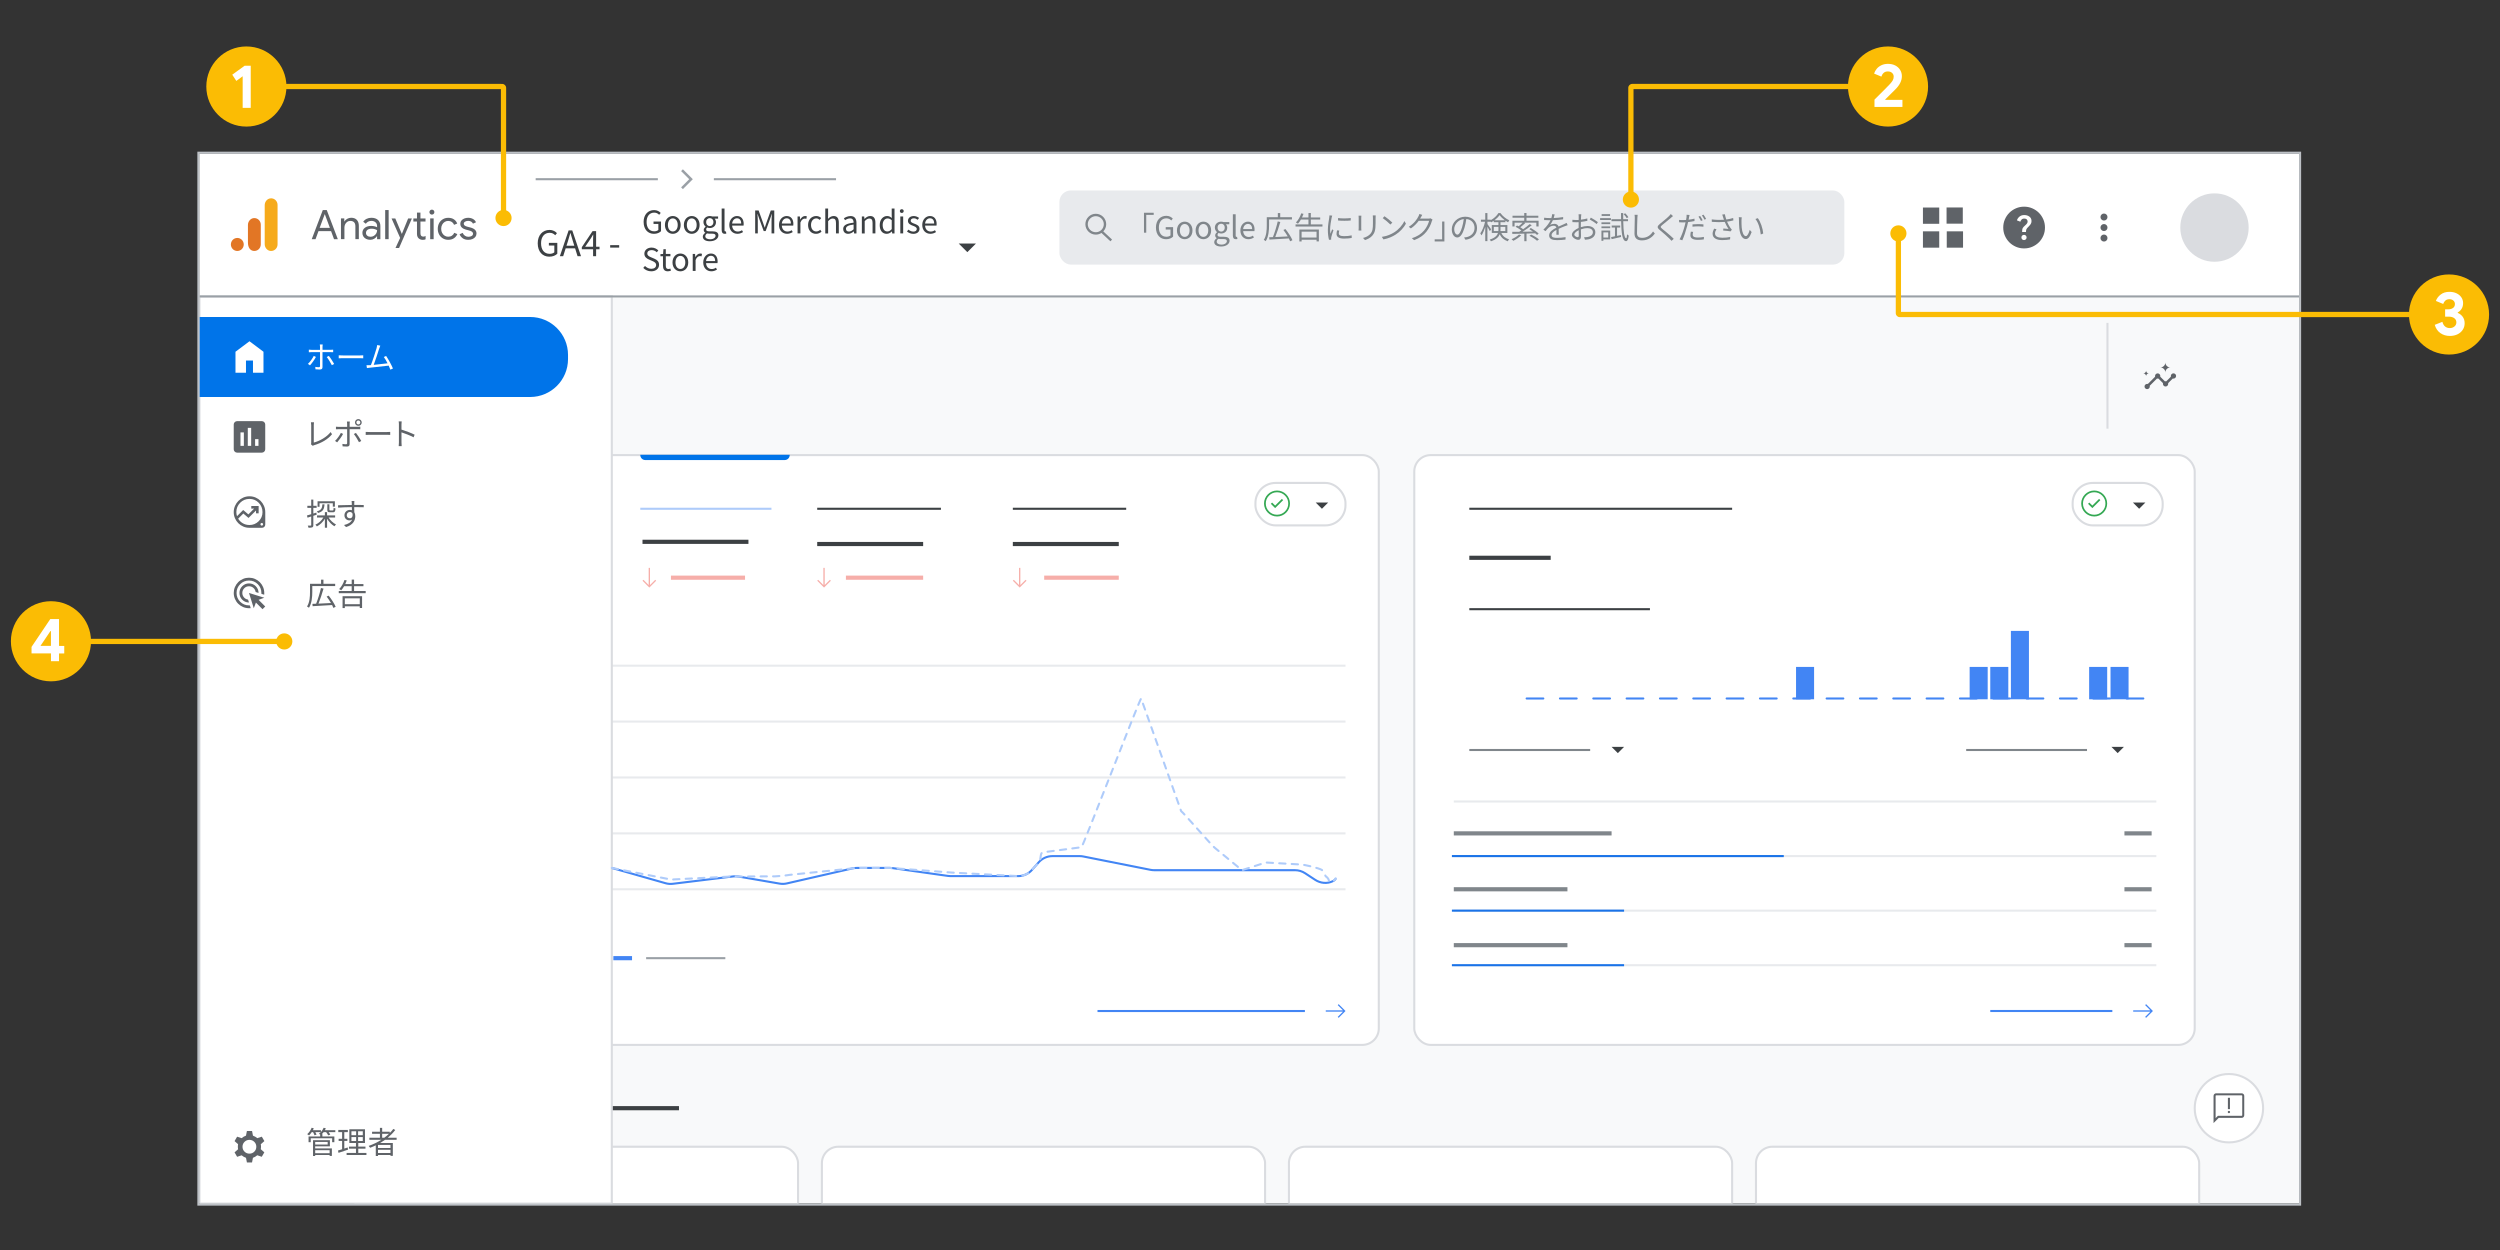
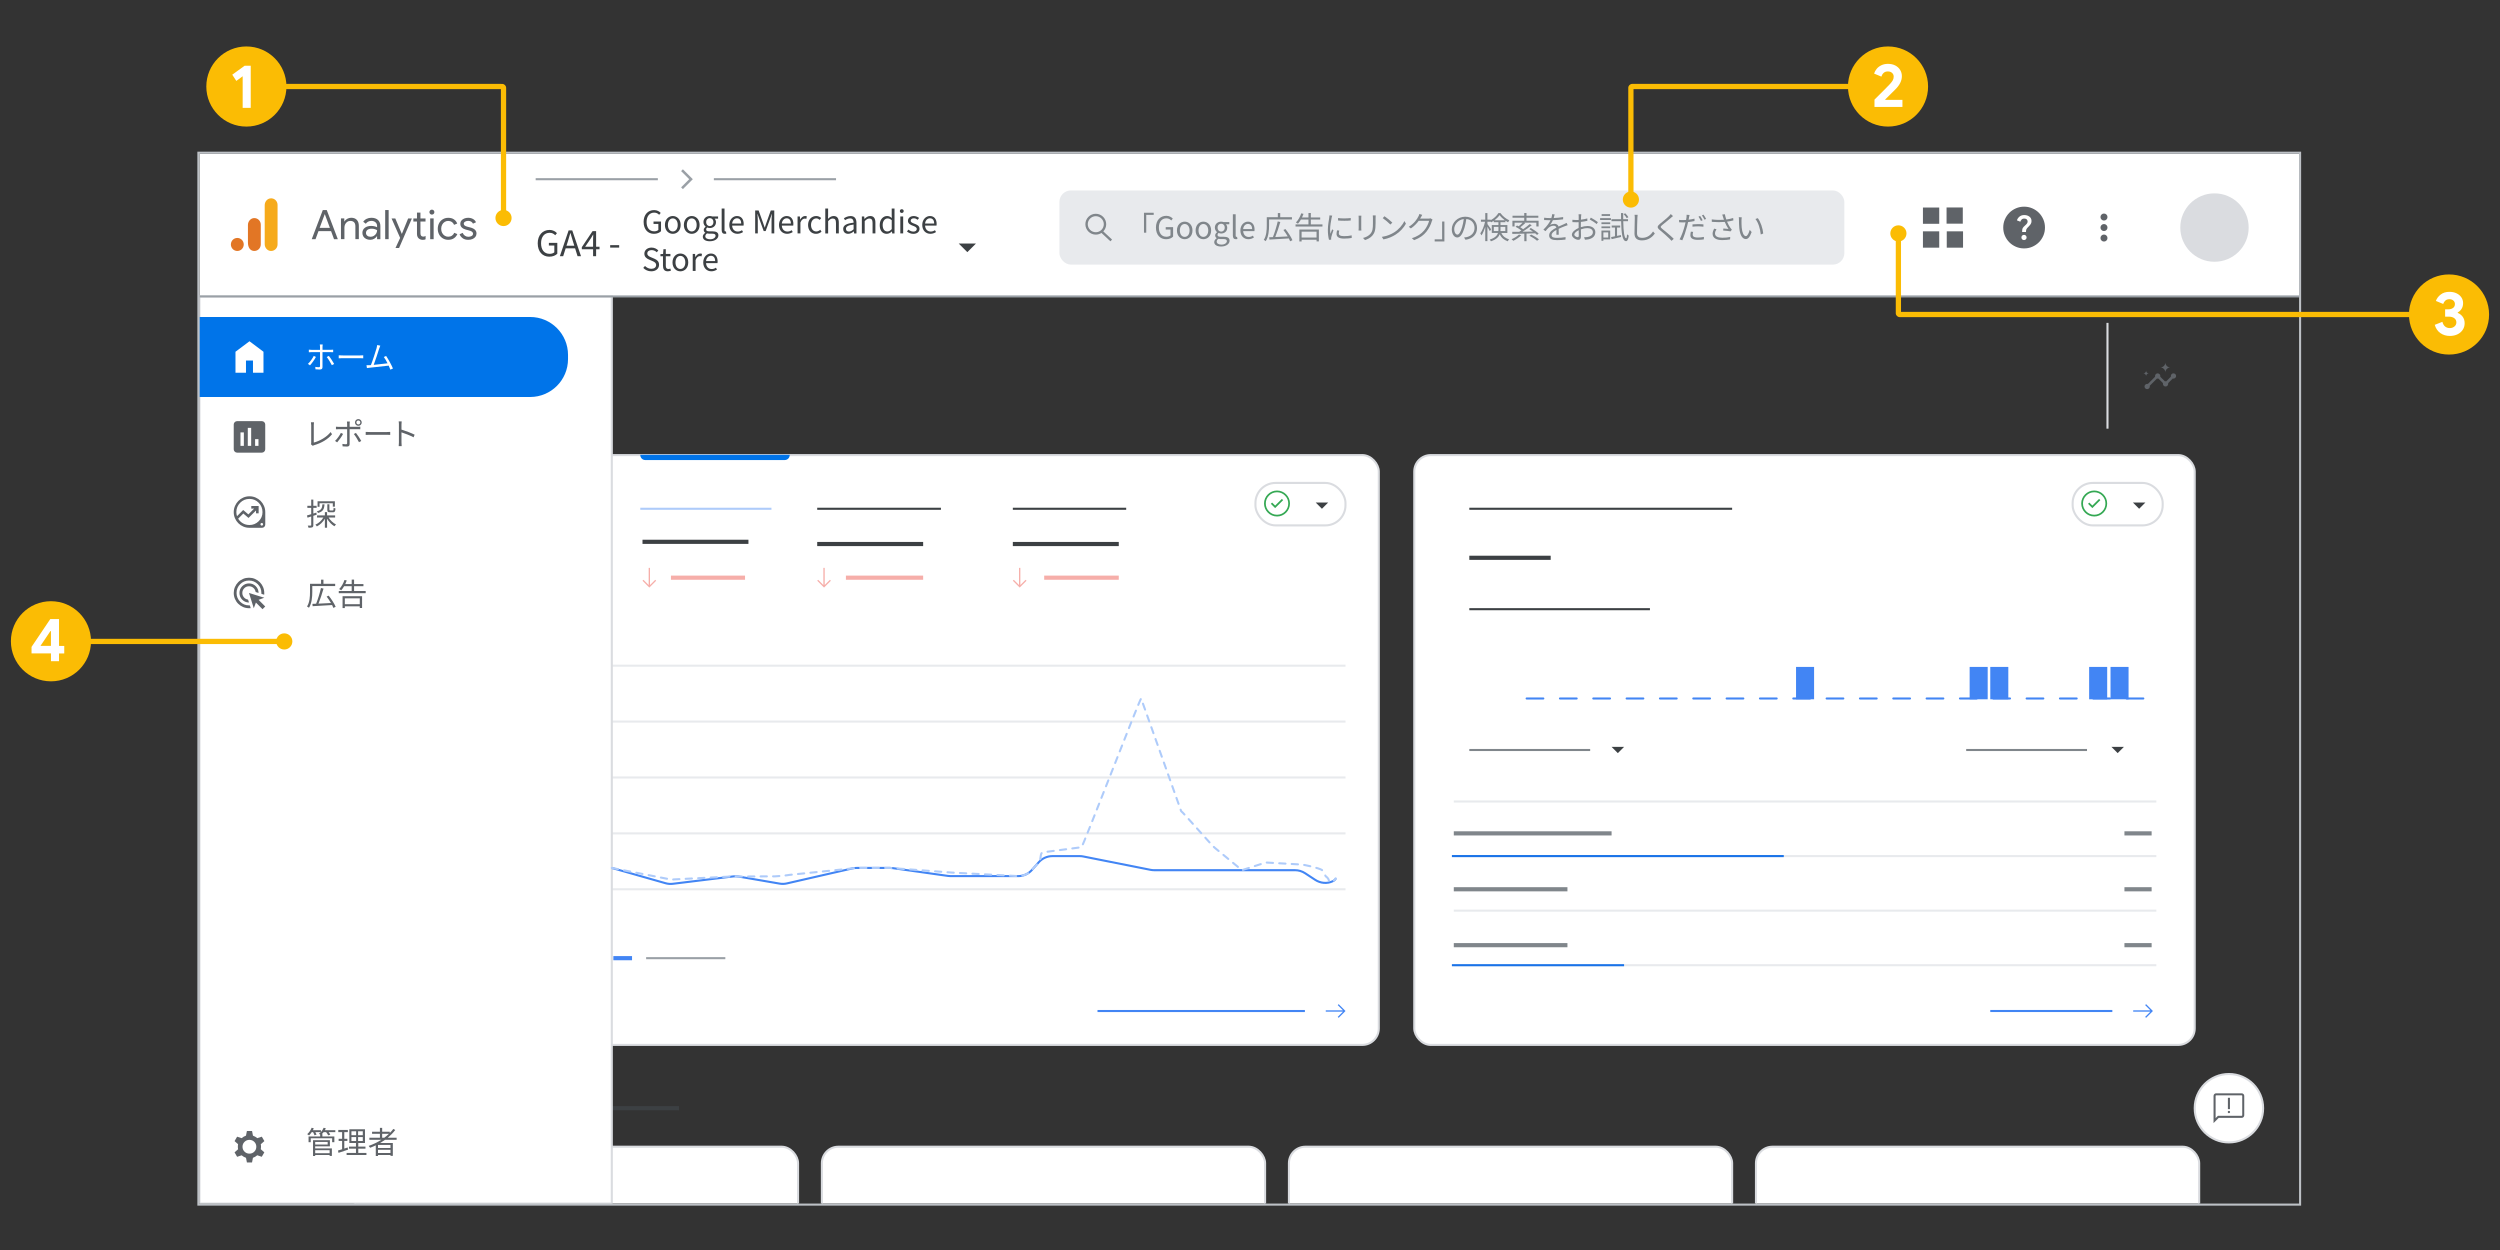
<svg xmlns="http://www.w3.org/2000/svg" viewBox="0 0 1200 600">
  <rect x="0" y="0" width="1200" height="600" fill="#333333" stroke="none" />
  <defs>
    <style>
      .cls-1, .cls-2, .cls-3, .cls-4, .cls-5, .cls-6, .cls-7, .cls-8, .cls-9, .cls-10, .cls-11, .cls-12, .cls-13, .cls-14, .cls-15 {
        fill: none;
      }

      .cls-16 {
        fill: #f6aa1b;
      }

      .cls-17 {
        fill: #e27625;
      }

      .cls-2 {
        stroke: #e8eaed;
      }

      .cls-2, .cls-3, .cls-4, .cls-5, .cls-6, .cls-8, .cls-9, .cls-18, .cls-11, .cls-12, .cls-13, .cls-14, .cls-15 {
        stroke-miterlimit: 10;
      }

      .cls-19 {
        fill: #9aa0a6;
      }

      .cls-20 {
        fill: #f6aea9;
      }

      .cls-3, .cls-9, .cls-13, .cls-15 {
        stroke-width: 2px;
      }

      .cls-3, .cls-14 {
        stroke: #80868b;
      }

      .cls-21 {
        fill: #4285f4;
      }

      .cls-4, .cls-18 {
        stroke: #dadce0;
      }

      .cls-22 {
        fill: #80868b;
      }

      .cls-5, .cls-10 {
        stroke: #aecbfa;
      }

      .cls-23 {
        fill: #34a853;
      }

      .cls-6, .cls-9 {
        stroke: #3c4043;
      }

      .cls-24, .cls-18 {
        fill: #fff;
      }

      .cls-7 {
        stroke-dasharray: 8;
      }

      .cls-7, .cls-10 {
        stroke-linecap: round;
        stroke-linejoin: round;
      }

      .cls-7, .cls-11, .cls-15 {
        stroke: #4285f4;
      }

      .cls-25 {
        fill: #fbbc04;
      }

      .cls-8 {
        stroke: #9aa0a6;
      }

      .cls-26 {
        fill: #5f6368;
      }

      .cls-27 {
        fill: #0074e9;
      }

      .cls-28 {
        fill: #f8f9fa;
      }

      .cls-10 {
        stroke-dasharray: 3;
      }

      .cls-12 {
        stroke: #1a73e8;
      }

      .cls-13 {
        stroke: #f6aea9;
      }

      .cls-29 {
        fill: #bdc1c6;
      }

      .cls-30 {
        fill: #3c4043;
      }

      .cls-31 {
        fill: #dadce0;
      }

      .cls-32 {
        clip-path: url(#clippath);
      }

      .cls-33 {
        fill: #e8eaed;
      }
    </style>
    <clipPath id="clippath">
      <rect class="cls-1" x="95.73" y="73.8" width="1007.81" height="503.91" />
    </clipPath>
  </defs>
  <g id="Vector">
    <g class="cls-32">
-       <rect class="cls-28" x="95.73" y="73.8" width="1007.81" height="503.91" />
      <rect class="cls-24" x="95.73" y="73.8" width="1007.81" height="68.5" />
      <rect class="cls-18" x="263.71" y="218.45" width="398.11" height="283.1" rx="7.89" ry="7.89" />
      <line class="cls-2" x1="645.84" y1="319.53" x2="284.6" y2="319.53" />
      <line class="cls-2" x1="645.84" y1="346.36" x2="284.6" y2="346.36" />
      <line class="cls-2" x1="645.84" y1="373.19" x2="284.6" y2="373.19" />
      <line class="cls-2" x1="645.84" y1="400.02" x2="284.6" y2="400.02" />
      <line class="cls-2" x1="645.84" y1="426.85" x2="284.6" y2="426.85" />
      <line class="cls-9" x1="325.91" y1="531.93" x2="275.06" y2="531.93" />
      <rect class="cls-18" x="170.33" y="550.43" width="212.73" height="101.07" rx="7.89" ry="7.89" />
      <rect class="cls-18" x="394.51" y="550.43" width="212.73" height="101.07" rx="7.89" ry="7.89" />
      <rect class="cls-18" x="618.69" y="550.43" width="212.73" height="101.07" rx="7.89" ry="7.89" />
      <rect class="cls-18" x="842.87" y="550.43" width="212.73" height="101.07" rx="7.89" ry="7.89" />
      <rect class="cls-18" x="678.85" y="218.45" width="374.61" height="283.1" rx="7.89" ry="7.89" />
      <rect class="cls-18" x="95.73" y="142.29" width="197.94" height="435.41" />
      <rect class="cls-33" x="508.52" y="91.41" width="376.77" height="35.61" rx="5.53" ry="5.53" />
      <path class="cls-22" d="M533.78,114.99l-4.19-3.92c.86-.9,1.39-2.11,1.39-3.45,0-2.76-2.25-5.01-5-5.01s-5,2.25-5,5.01,2.25,5,5,5c1,0,1.93-.3,2.72-.81l4.3,4.02.79-.84ZM522.13,107.62c0-2.12,1.73-3.85,3.85-3.85s3.85,1.73,3.85,3.85-1.73,3.85-3.85,3.85-3.85-1.73-3.85-3.85Z" />
      <line class="cls-8" x1="315.77" y1="86.02" x2="257.12" y2="86.02" />
      <line class="cls-8" x1="401.3" y1="86.02" x2="342.65" y2="86.02" />
      <line class="cls-8" x1="1103.55" y1="142.29" x2="95.73" y2="142.29" />
      <rect class="cls-1" x="111.36" y="98.9" width="25.34" height="25.34" />
      <g>
        <g>
          <path class="cls-16" d="M133.23,117.31c0,1.87-1.59,3.36-3.46,3.14-1.58-.19-2.71-1.64-2.71-3.27v-18.69c0-1.62,1.14-3.08,2.71-3.27,1.87-.23,3.46,1.27,3.46,3.14v18.95Z" />
          <ellipse class="cls-17" cx="113.91" cy="117.34" rx="3.09" ry="3.13" />
          <path class="cls-17" d="M122.02,104.67c-1.7.04-3.01,1.57-3.01,3.3v8.45c0,2.29.99,3.68,2.44,3.98,1.99.41,3.73-1.13,3.73-3.09v-9.47c0-1.77-1.42-3.2-3.17-3.16Z" />
        </g>
        <g>
          <path class="cls-26" d="M154.96,100.82h1.88l5.31,13.98h-1.82l-1.41-3.85h-6.05l-1.41,3.85h-1.82l5.31-13.98ZM158.35,109.39l-1.87-5.04-.55-1.5h-.08l-.55,1.5-1.87,5.04h4.92Z" />
          <path class="cls-26" d="M163.67,104.84h1.58v1.46h.08c.27-.49.71-.91,1.31-1.26.6-.34,1.24-.52,1.91-.52,1.2,0,2.11.35,2.74,1.04.63.7.95,1.64.95,2.84v6.39h-1.66v-6.13c0-.92-.22-1.59-.66-2.01-.44-.42-1.05-.62-1.82-.62-.53,0-1.01.15-1.44.45-.42.3-.75.69-.99,1.18-.23.49-.35,1-.35,1.53v5.6h-1.66v-9.96Z" />
          <path class="cls-26" d="M175.75,114.69c-.57-.29-1.02-.68-1.33-1.18s-.47-1.07-.47-1.71c0-1.05.4-1.88,1.19-2.47.79-.59,1.8-.89,3.01-.89.6,0,1.16.07,1.67.2s.91.28,1.18.45v-.61c0-.74-.26-1.34-.78-1.79-.52-.45-1.18-.67-1.97-.67-.55,0-1.06.12-1.53.36-.48.24-.85.58-1.12,1.01l-1.25-.94c.39-.6.93-1.07,1.62-1.41.69-.34,1.45-.51,2.28-.51,1.35,0,2.41.35,3.18,1.06.77.71,1.15,1.68,1.15,2.9v6.31h-1.58v-1.43h-.08c-.29.48-.72.89-1.29,1.23s-1.22.51-1.93.51-1.38-.14-1.95-.43ZM179.43,113.22c.48-.29.87-.67,1.15-1.15.29-.48.43-1.01.43-1.58-.31-.21-.7-.38-1.15-.51-.46-.13-.94-.2-1.44-.2-.91,0-1.6.19-2.06.57-.46.38-.69.87-.69,1.46,0,.55.21.99.62,1.33.42.34.94.51,1.58.51.56,0,1.08-.14,1.56-.43Z" />
          <path class="cls-26" d="M184.89,100.82h1.66v13.98h-1.66v-13.98Z" />
          <path class="cls-26" d="M192.06,114.18l-4.12-9.33h1.8l3.12,7.4h.04l3.01-7.4h1.8l-6.15,14.18h-1.72l2.23-4.84Z" />
          <path class="cls-26" d="M201.8,114.92c-.34-.13-.63-.31-.87-.54-.52-.5-.78-1.2-.78-2.09v-5.94h-1.74v-1.5h1.74v-2.81h1.66v2.81h2.44v1.5h-2.44v5.55c0,.56.1.97.31,1.24.25.29.61.44,1.07.44.4,0,.77-.11,1.09-.33v1.62c-.2.09-.39.16-.6.2-.2.04-.46.06-.77.06-.4,0-.78-.07-1.12-.2Z" />
          <path class="cls-26" d="M206.47,102.66c-.23-.23-.35-.51-.35-.84s.12-.62.35-.85.51-.34.84-.34.62.11.85.34c.23.23.34.51.34.85s-.11.61-.34.84c-.23.23-.51.35-.85.35s-.61-.12-.84-.35ZM206.49,104.84h1.66v9.96h-1.66v-9.96Z" />
          <path class="cls-26" d="M212.57,114.42c-.77-.46-1.37-1.09-1.8-1.89-.43-.8-.64-1.7-.64-2.7s.21-1.91.64-2.71c.43-.81,1.03-1.44,1.8-1.89.77-.46,1.63-.68,2.6-.68,1.08,0,1.99.25,2.72.75.74.5,1.26,1.17,1.57,2l-1.5.62c-.25-.61-.62-1.08-1.1-1.4-.49-.32-1.08-.48-1.77-.48-.59,0-1.13.16-1.64.48s-.91.76-1.22,1.34c-.31.57-.46,1.23-.46,1.97s.15,1.4.46,1.97c.31.57.71,1.02,1.22,1.34.51.32,1.05.48,1.64.48.7,0,1.31-.16,1.82-.49.51-.33.89-.79,1.13-1.39l1.48.62c-.34.82-.88,1.48-1.63,1.99-.75.51-1.66.76-2.72.76-.96,0-1.83-.23-2.6-.69Z" />
          <path class="cls-26" d="M222.12,114.36c-.72-.5-1.22-1.14-1.52-1.92l1.48-.66c.25.6.62,1.06,1.1,1.39.49.33,1.03.49,1.61.49.62,0,1.16-.13,1.6-.38.44-.25.66-.62.66-1.08,0-.42-.18-.75-.53-1.01-.35-.25-.9-.47-1.66-.65l-1.21-.31c-.79-.2-1.44-.53-1.95-1-.51-.47-.76-1.07-.76-1.82,0-.57.17-1.08.52-1.51.34-.44.8-.77,1.38-1.01.57-.23,1.19-.35,1.86-.35.87,0,1.65.19,2.33.57.68.38,1.17.91,1.45,1.58l-1.45.66c-.44-.89-1.23-1.33-2.36-1.33-.55,0-1.03.13-1.44.38-.41.25-.62.58-.62.97,0,.36.14.66.43.89.29.23.72.41,1.29.56l1.44.37c.98.25,1.71.62,2.21,1.1s.74,1.08.74,1.79c0,.61-.18,1.15-.53,1.61-.35.46-.83.82-1.43,1.06-.6.25-1.26.37-1.99.37-1.07,0-1.96-.25-2.68-.75Z" />
        </g>
      </g>
      <path class="cls-26" d="M942.14,107.36h-7.79s0-7.79,0-7.79h7.79s0,7.79,0,7.79ZM923.01,107.44v-7.82h7.82v7.82h-7.82ZM934.44,118.87v-7.82h7.82v7.82h-7.82ZM923.01,118.87v-7.82h7.82v7.82h-7.82Z" />
      <path class="cls-26" d="M971.52,115.23c.35,0,.65-.12.89-.36.24-.24.36-.54.36-.89s-.12-.65-.36-.89c-.24-.24-.54-.36-.89-.36s-.65.12-.89.36-.36.54-.36.89.12.65.36.89c.24.24.54.36.89.36ZM970.62,111.37h1.85c0-.55.06-.98.19-1.3s.48-.75,1.06-1.3c.43-.43.78-.85,1.03-1.24s.38-.86.38-1.41c0-.93-.34-1.65-1.03-2.15s-1.49-.75-2.43-.75-1.72.25-2.32.75-1.01,1.1-1.24,1.8l1.65.65c.08-.3.27-.63.56-.98s.74-.53,1.34-.53c.53,0,.93.15,1.2.44s.4.61.4.96-.1.65-.3.94-.45.56-.75.81c-.73.65-1.19,1.14-1.35,1.48s-.25.94-.25,1.83ZM971.57,119.24c-1.39,0-2.69-.26-3.91-.79s-2.28-1.24-3.18-2.14-1.61-1.96-2.14-3.18-.79-2.52-.79-3.91.26-2.69.79-3.91,1.24-2.28,2.14-3.18,1.96-1.61,3.18-2.14,2.52-.79,3.91-.79,2.69.26,3.91.79,2.28,1.24,3.18,2.14,1.61,1.96,2.14,3.18.79,2.52.79,3.91-.26,2.69-.79,3.91-1.24,2.28-2.14,3.18-1.96,1.61-3.18,2.14-2.52.79-3.91.79Z" />
      <path class="cls-26" d="M1009.91,115.94c-.46,0-.86-.16-1.19-.49s-.49-.72-.49-1.19.16-.86.49-1.19.72-.49,1.19-.49.86.16,1.19.49.49.72.49,1.19-.16.86-.49,1.19-.72.49-1.19.49ZM1009.91,110.9c-.46,0-.86-.16-1.19-.49s-.49-.72-.49-1.19.16-.86.49-1.19.72-.49,1.19-.49.86.16,1.19.49.49.72.49,1.19-.16.86-.49,1.19-.72.49-1.19.49ZM1009.91,105.86c-.46,0-.86-.16-1.19-.49s-.49-.72-.49-1.19.16-.86.49-1.19.72-.49,1.19-.49.86.16,1.19.49.49.72.49,1.19-.16.86-.49,1.19-.72.49-1.19.49Z" />
      <path class="cls-31" d="M1062.95,125.64c-2.27,0-4.41-.43-6.4-1.29s-3.73-2.03-5.21-3.51-2.65-3.22-3.51-5.21c-.86-2-1.29-4.13-1.29-6.4s.43-4.41,1.29-6.4c.86-2,2.03-3.73,3.51-5.21s3.22-2.65,5.21-3.51c2-.86,4.13-1.29,6.4-1.29s4.41.43,6.4,1.29c2,.86,3.73,2.03,5.21,3.51s2.65,3.22,3.51,5.21c.86,2,1.29,4.13,1.29,6.4s-.43,4.41-1.29,6.4c-.86,2-2.03,3.73-3.51,5.21s-3.22,2.65-5.21,3.51-4.13,1.29-6.4,1.29Z" />
      <path class="cls-18" d="M1069.88,548.35c-2.27,0-4.41-.43-6.4-1.29-2-.86-3.73-2.03-5.21-3.51s-2.65-3.22-3.51-5.21c-.86-2-1.29-4.13-1.29-6.4s.43-4.41,1.29-6.4c.86-2,2.03-3.73,3.51-5.21s3.22-2.65,5.21-3.51c2-.86,4.13-1.29,6.4-1.29s4.41.43,6.4,1.29,3.73,2.03,5.21,3.51,2.65,3.22,3.51,5.21c.86,2,1.29,4.13,1.29,6.4s-.43,4.41-1.29,6.4c-.86,2-2.03,3.73-3.51,5.21s-3.22,2.65-5.21,3.51-4.13,1.29-6.4,1.29Z" />
      <polygon class="cls-19" points="326.93 82.13 327.79 81.26 332.55 86.02 327.79 90.78 326.93 89.91 330.82 86.02 326.93 82.13" />
      <path class="cls-30" d="M460.17,116.88l4.15,4.15,4.15-4.15h-8.3Z" />
      <path class="cls-27" d="M95.73,152.15h158.73c10.04,0,18.19,8.15,18.19,18.19v2.03c0,10.04-8.15,18.19-18.19,18.19H95.73v-38.42h0Z" />
      <path class="cls-27" d="M307.34,218.29h71.72v.13c0,1.33-1.08,2.41-2.41,2.41h-66.9c-1.33,0-2.41-1.08-2.41-2.41v-.13h0Z" />
      <path class="cls-26" d="M119.7,253.34c-1.04,0-2.01-.2-2.92-.59-.91-.39-1.71-.93-2.39-1.61-.68-.68-1.22-1.48-1.61-2.39-.39-.91-.59-1.89-.59-2.92s.2-2.03.6-2.96c.4-.92.94-1.73,1.62-2.42.68-.69,1.48-1.23,2.4-1.63.92-.4,1.9-.6,2.95-.6s2.03.2,2.95.6c.92.4,1.72.95,2.4,1.63.68.69,1.22,1.49,1.62,2.42.4.92.6,1.91.6,2.96v5.97c0,.42-.15.78-.45,1.09-.3.3-.66.45-1.09.45h-6.07ZM119.7,252.01c1.74,0,3.22-.6,4.45-1.8,1.23-1.2,1.85-2.66,1.85-4.39s-.61-3.26-1.82-4.5c-1.21-1.23-2.69-1.85-4.43-1.85s-3.25.62-4.47,1.85c-1.22,1.23-1.83,2.73-1.83,4.5,0,.34.03.68.08,1s.13.64.23.95l2.97-2.97,2.49,2.11,2.77-2.78h-1.37v-1.26h3.53v3.53h-1.26v-1.37l-3.6,3.58-2.49-2.12-2.48,2.48c.55.91,1.29,1.64,2.23,2.2.94.55,1.99.83,3.14.83ZM125.66,252.29c.18,0,.32-.06.44-.19.12-.12.18-.27.18-.45,0-.18-.06-.32-.19-.44s-.27-.18-.44-.18-.32.06-.44.18c-.12.12-.19.27-.19.45s.06.32.19.44c.12.12.27.19.45.19Z" />
      <path class="cls-24" d="M113.03,178.92v-10.08l6.72-5.04,6.72,5.04v10.08h-5.04v-5.88h-3.36v5.88h-5.04Z" />
      <path class="cls-26" d="M115.43,214.03h1.62v-6.48h-1.62v6.48ZM122.45,214.03h1.62v-3.24h-1.62v3.24ZM118.94,214.03h1.62v-8.64h-1.62v8.64ZM113.81,217.27c-.45,0-.83-.16-1.14-.48-.32-.32-.48-.7-.48-1.14v-11.88c0-.45.16-.83.48-1.14.32-.32.7-.48,1.14-.48h11.88c.45,0,.83.16,1.14.48.32.32.48.7.48,1.14v11.88c0,.45-.16.83-.48,1.14-.32.32-.7.48-1.14.48h-11.88Z" />
      <path class="cls-26" d="M119.52,289.2c-1.27,0-2.35-.45-3.24-1.34s-1.34-1.97-1.34-3.24.45-2.35,1.34-3.24,1.97-1.34,3.24-1.34,2.35.45,3.24,1.34,1.34,1.97,1.34,3.24l-1.39-.46c-.11-.79-.47-1.44-1.08-1.97s-1.31-.78-2.11-.78c-.89,0-1.65.31-2.27.94s-.94,1.38-.94,2.27c0,.8.26,1.5.78,2.11s1.18.96,1.97,1.08l.46,1.39ZM120.36,291.89c-.14.03-.28.04-.42.05s-.28,0-.42,0c-1.01,0-1.95-.19-2.84-.57s-1.67-.91-2.34-1.57-1.19-1.45-1.57-2.34-.57-1.84-.57-2.84.19-1.97.57-2.85.91-1.66,1.57-2.33,1.45-1.19,2.34-1.57,1.84-.57,2.84-.57,1.97.19,2.85.57,1.66.91,2.33,1.57,1.19,1.44,1.57,2.33.57,1.84.57,2.85c0,.14,0,.28,0,.42s-.02.28-.03.42l-1.34-.42v-.42c0-1.65-.58-3.06-1.74-4.22s-2.56-1.74-4.22-1.74-3.06.58-4.22,1.74c-1.16,1.16-1.74,2.56-1.74,4.22s.58,3.06,1.74,4.22c1.16,1.16,2.56,1.74,4.22,1.74.06,0,.13,0,.21,0s.15,0,.21,0l.42,1.34ZM126.01,292.41l-3.17-3.19-1.03,2.73-2.29-7.33,7.33,2.29-2.73,1.01,3.19,3.19-1.3,1.3Z" />
      <line class="cls-4" x1="1011.59" y1="205.76" x2="1011.59" y2="154.98" />
      <path class="cls-26" d="M1039.37,178.81c0-.68-.24-1.25-.71-1.72-.47-.47-1.05-.71-1.72-.71.68,0,1.25-.24,1.72-.71.47-.47.71-1.05.71-1.72,0,.68.24,1.25.71,1.72.47.47,1.05.71,1.72.71-.68,0-1.25.24-1.72.71-.47.47-.71,1.05-.71,1.72ZM1030.12,180.56c0-.37-.13-.68-.39-.94-.26-.26-.57-.39-.94-.39.37,0,.68-.13.94-.39.26-.26.39-.57.39-.94,0,.37.13.68.39.94.26.26.57.39.94.39-.37,0-.68.13-.94.39-.26.26-.39.57-.39.94ZM1030.63,186.79c-.35,0-.64-.12-.89-.37-.24-.25-.37-.54-.37-.89s.12-.64.37-.89c.25-.24.54-.37.89-.37.06,0,.12,0,.17,0s.11.01.17.03l3.48-3.48c-.01-.06-.02-.11-.03-.17s0-.11,0-.17c0-.34.12-.64.37-.89.25-.25.54-.37.89-.37s.64.12.89.37.37.54.37.89c0,.06-.01.17-.03.33l2.22,2.22c.06-.01.11-.02.17-.03s.11,0,.17,0,.11,0,.17,0,.11.01.17.03l2.22-2.22c-.01-.06-.02-.11-.03-.17s0-.11,0-.17c0-.34.12-.64.37-.89.25-.25.54-.37.89-.37s.64.12.89.37.37.54.37.89-.12.64-.37.89c-.25.24-.54.37-.89.37-.06,0-.12,0-.17,0s-.11-.01-.17-.03l-2.22,2.22c.01.06.02.11.03.17s0,.11,0,.17c0,.34-.12.64-.37.89s-.54.37-.89.37-.64-.12-.89-.37c-.24-.25-.37-.54-.37-.89,0-.06,0-.12,0-.17s.01-.11.03-.17l-2.22-2.22c-.06.01-.11.02-.17.03s-.11,0-.17,0-.17-.01-.33-.03l-3.48,3.48c.01.06.02.11.03.17s0,.11,0,.17c0,.34-.12.64-.37.89-.25.25-.54.37-.89.37Z" />
      <rect class="cls-18" x="602.61" y="231.81" width="43.22" height="20.38" rx="9.65" ry="9.65" />
      <path class="cls-23" d="M612.07,243.89l3.84-3.82-.61-.61-3.23,3.21-1.46-1.44-.61.61,2.07,2.05ZM612.97,247.91c-.85,0-1.66-.16-2.42-.49-.76-.32-1.42-.77-1.99-1.34-.57-.57-1.01-1.23-1.34-1.99-.32-.76-.49-1.56-.49-2.41s.16-1.67.49-2.42c.32-.75.77-1.41,1.34-1.98.57-.57,1.23-1.01,1.99-1.34.76-.32,1.56-.49,2.41-.49.86,0,1.67.16,2.42.49.75.32,1.41.77,1.98,1.34.57.57,1.01,1.23,1.34,1.98.32.75.49,1.56.49,2.42,0,.85-.16,1.66-.49,2.42-.32.76-.77,1.42-1.34,1.99-.57.57-1.23,1.01-1.98,1.34-.75.32-1.56.49-2.42.49ZM612.97,247.07c1.49,0,2.76-.53,3.81-1.58,1.05-1.05,1.58-2.32,1.58-3.81s-.53-2.76-1.58-3.81c-1.05-1.05-2.32-1.58-3.81-1.58s-2.76.53-3.81,1.58c-1.05,1.05-1.58,2.32-1.58,3.81,0,1.49.53,2.76,1.58,3.81,1.05,1.05,2.32,1.58,3.81,1.58Z" />
      <path class="cls-30" d="M631.53,241.21l3,3,3-3h-6Z" />
      <path class="cls-30" d="M773.56,358.5l3,3,3-3h-6Z" />
      <path class="cls-30" d="M1013.48,358.5l3,3,3-3h-6Z" />
      <rect class="cls-18" x="994.87" y="231.81" width="43.22" height="20.38" rx="9.65" ry="9.65" />
      <path class="cls-23" d="M1004.33,243.89l3.84-3.82-.61-.61-3.23,3.21-1.46-1.44-.61.61,2.07,2.05ZM1005.22,247.91c-.85,0-1.66-.16-2.42-.49-.76-.32-1.42-.77-1.99-1.34-.57-.57-1.01-1.23-1.34-1.99-.32-.76-.49-1.56-.49-2.41s.16-1.67.49-2.42c.32-.75.77-1.41,1.34-1.98.57-.57,1.23-1.01,1.99-1.34.76-.32,1.56-.49,2.41-.49.86,0,1.67.16,2.42.49.75.32,1.41.77,1.98,1.34.57.57,1.01,1.23,1.34,1.98.32.75.49,1.56.49,2.42,0,.85-.16,1.66-.49,2.42-.32.76-.77,1.42-1.34,1.99-.57.57-1.23,1.01-1.98,1.34-.75.32-1.56.49-2.42.49ZM1005.22,247.07c1.49,0,2.76-.53,3.81-1.58,1.05-1.05,1.58-2.32,1.58-3.81s-.53-2.76-1.58-3.81c-1.05-1.05-2.32-1.58-3.81-1.58s-2.76.53-3.81,1.58c-1.05,1.05-1.58,2.32-1.58,3.81,0,1.49.53,2.76,1.58,3.81,1.05,1.05,2.32,1.58,3.81,1.58Z" />
      <path class="cls-30" d="M1023.79,241.21l3,3,3-3h-6Z" />
      <line class="cls-5" x1="370.29" y1="244.21" x2="307.34" y2="244.21" />
      <line class="cls-11" x1="626.35" y1="485.29" x2="526.8" y2="485.29" />
      <line class="cls-7" x1="1028.79" y1="335.27" x2="725.06" y2="335.27" />
      <line class="cls-6" x1="451.65" y1="244.21" x2="392.26" y2="244.21" />
      <line class="cls-8" x1="348.16" y1="459.92" x2="310.14" y2="459.92" />
      <line class="cls-6" x1="540.57" y1="244.21" x2="486.16" y2="244.21" />
      <line class="cls-9" x1="359.25" y1="260.07" x2="308.4" y2="260.07" />
      <line class="cls-9" x1="443.11" y1="261.13" x2="392.26" y2="261.13" />
      <line class="cls-6" x1="831.42" y1="244.21" x2="705.27" y2="244.21" />
      <line class="cls-6" x1="791.97" y1="292.41" x2="705.27" y2="292.41" />
      <line class="cls-14" x1="763.28" y1="360" x2="705.27" y2="360" />
      <line class="cls-14" x1="1001.77" y1="360" x2="943.77" y2="360" />
      <line class="cls-9" x1="744.33" y1="267.74" x2="705.27" y2="267.74" />
      <line class="cls-3" x1="773.56" y1="400.02" x2="697.82" y2="400.02" />
      <line class="cls-3" x1="752.37" y1="426.85" x2="697.82" y2="426.85" />
      <line class="cls-3" x1="752.37" y1="453.68" x2="697.82" y2="453.68" />
      <line class="cls-3" x1="1032.78" y1="400.02" x2="1019.73" y2="400.02" />
      <line class="cls-3" x1="1032.78" y1="426.85" x2="1019.73" y2="426.85" />
      <line class="cls-3" x1="1032.78" y1="453.68" x2="1019.73" y2="453.68" />
      <line class="cls-9" x1="537.01" y1="261.13" x2="486.16" y2="261.13" />
      <line class="cls-13" x1="357.62" y1="277.29" x2="322.05" y2="277.29" />
      <line class="cls-13" x1="443.11" y1="277.29" x2="406.04" y2="277.29" />
      <line class="cls-13" x1="537.01" y1="277.29" x2="501.21" y2="277.29" />
      <path class="cls-20" d="M311.67,282.03l-3.27-3.28.45-.45,2.51,2.52v-8.26h.64v8.25l2.51-2.51.45.45-3.28,3.28Z" />
      <path class="cls-20" d="M395.53,282.03l-3.27-3.28.45-.45,2.51,2.52v-8.26h.64v8.25l2.51-2.51.45.45-3.28,3.28Z" />
      <path class="cls-20" d="M489.44,282.03l-3.27-3.28.45-.45,2.51,2.52v-8.26h.64v8.25l2.51-2.51.45.45-3.28,3.28Z" />
      <path class="cls-21" d="M645.84,485.29l-3.28,3.27-.45-.45,2.52-2.51h-8.26v-.64h8.25l-2.51-2.51.45-.45,3.28,3.28Z" />
      <line class="cls-11" x1="1013.92" y1="485.28" x2="955.33" y2="485.28" />
      <path class="cls-21" d="M1033.4,485.29l-3.28,3.27-.45-.45,2.52-2.51h-8.26v-.64h8.25l-2.51-2.51.45-.45,3.28,3.28Z" />
      <path class="cls-11" d="M293.67,416.61l25.81,7.34c1.13.32,2.31.41,3.47.27l28.99-3.54c.85-.1,1.71-.08,2.56.06l19.75,3.4c1.15.2,2.32.16,3.45-.1l31.46-7.21c.64-.15,1.3-.22,1.96-.22h16.17c.41,0,.82.03,1.23.09l26.52,3.74c.41.06.82.09,1.23.09h32.48c2.52,0,4.92-1.08,6.59-2.97l3.24-3.66c1.67-1.89,4.07-2.97,6.59-2.97h13.08c.58,0,1.15.06,1.71.17l32.31,6.42c.56.11,1.14.17,1.71.17h67.62c1.71,0,3.39.5,4.82,1.44l4.87,3.19c2.5,1.64,5.69,1.97,8.39.68.83-.4,1.42-.87,1.42-1.4" />
      <path class="cls-10" d="M293.67,416.61l26.65,5.22c1.13.32,2.31.41,3.47.27l28.14-1.42c.85-.1,1.71-.08,2.56.06l15.8-.1c1.15.2,7.64-.45,8.78-.71l30.09-3.1c.64-.15,1.3-.22,1.96-.22h16.17c.41,0,.82.03,1.23.09l27.21,2.05c.41.06.82.09,1.23.09l31.79,1.69c2.52,0,4.92-1.08,6.59-2.97l3.24-3.66c1.67-1.89.1-4.87,2.63-4.87l17.9-2.37c.58,0,28.07-71.49,28.63-71.38l19.21,54.07c.56.11,15.79,17.78,16.36,17.78l12.81,10.55,11.46-3.68,16.65.95c1.71,0,8.88,1.71,10.31,2.65l1.84,3.04c2.5,1.64.62,3.64,3.31,2.35.83-.4,1.42-.87,1.42-1.4" />
      <line class="cls-15" x1="303.38" y1="459.92" x2="294.41" y2="459.92" />
      <line class="cls-2" x1="1035.04" y1="384.72" x2="697.82" y2="384.72" />
      <line class="cls-2" x1="1035.04" y1="410.92" x2="697.82" y2="410.92" />
      <line class="cls-2" x1="1035.04" y1="437.11" x2="697.82" y2="437.11" />
      <line class="cls-2" x1="1035.04" y1="463.3" x2="697.82" y2="463.3" />
      <line class="cls-12" x1="856.21" y1="410.92" x2="696.91" y2="410.92" />
-       <line class="cls-12" x1="779.56" y1="437.11" x2="696.91" y2="437.11" />
      <line class="cls-12" x1="779.56" y1="463.3" x2="696.91" y2="463.3" />
      <rect class="cls-21" x="862.1" y="320.12" width="8.66" height="15.54" />
      <rect class="cls-21" x="945.43" y="320.12" width="8.66" height="15.54" />
      <rect class="cls-21" x="955.33" y="320.12" width="8.66" height="15.54" />
      <rect class="cls-21" x="1002.79" y="320.12" width="8.66" height="15.54" />
      <rect class="cls-21" x="1013.05" y="320.12" width="8.66" height="15.54" />
-       <rect class="cls-21" x="965.23" y="302.83" width="8.66" height="32.83" />
      <path class="cls-26" d="M1069.88,534.32c.16,0,.29-.05.4-.16.11-.1.16-.23.16-.39,0-.16-.05-.29-.16-.4-.1-.11-.23-.16-.39-.16s-.29.05-.4.16c-.11.1-.16.23-.16.39,0,.16.05.29.15.4.1.11.23.16.39.16ZM1069.39,532.37h.99v-5.44h-.99v5.44ZM1062.5,539.09v-13.06c0-.35.12-.64.36-.88.24-.24.54-.36.88-.36h12.26c.35,0,.64.12.88.36s.36.54.36.88v9.31c0,.35-.12.64-.36.88-.24.24-.54.36-.88.36h-11.01l-2.5,2.5ZM1064.6,535.59h11.41c.06,0,.12-.03.18-.08.05-.05.08-.11.08-.18v-9.31c0-.06-.03-.12-.08-.18-.05-.05-.11-.08-.18-.08h-12.26c-.06,0-.12.03-.18.08-.05.05-.08.11-.08.18v10.68l1.11-1.12ZM1063.5,535.59v-9.82,9.82Z" />
      <path class="cls-26" d="M118.52,557.99l-.44-2.24c-.36-.13-.73-.3-1.1-.5-.37-.2-.71-.44-1-.7l-2.16.72-1.23-2.14,1.69-1.49c-.03-.19-.06-.39-.08-.59-.02-.2-.03-.4-.03-.61s.01-.4.03-.6c.02-.2.05-.4.08-.62l-1.69-1.49,1.23-2.12,2.15.71c.31-.27.65-.5,1-.71.36-.2.72-.37,1.1-.5l.45-2.24h2.46l.44,2.25c.39.15.75.31,1.09.5.34.19.67.42.98.7l2.18-.71,1.23,2.12-1.73,1.51c.04.2.07.4.09.59.02.19.02.39.02.59s0,.39-.03.58c-.02.19-.05.4-.08.62l1.71,1.5-1.23,2.14-2.17-.73c-.32.27-.65.51-.99.71-.35.2-.71.36-1.08.5l-.44,2.25h-2.46ZM119.72,553.75c.93,0,1.71-.32,2.35-.96.64-.64.96-1.43.96-2.35s-.32-1.71-.96-2.35c-.64-.64-1.43-.96-2.35-.96s-1.7.32-2.35.96c-.65.64-.97,1.43-.97,2.35s.32,1.71.97,2.35,1.43.96,2.35.96Z" />
    </g>
    <path class="cls-29" d="M1103.55,73.8v503.91H95.73V73.8h1007.81M1104.55,72.8H94.73v505.91h1009.81V72.8h0Z" />
    <path class="cls-25" d="M240.43,40.27h-104.52v2.52h104.52v58.71h2.52v-59.32c0-1.05-.85-1.9-1.9-1.9h-.61Z" />
    <circle class="cls-25" cx="241.69" cy="104.64" r="3.88" />
    <path class="cls-25" d="M888.61,40.27h-105.14c-1.05,0-1.9.85-1.9,1.9v53.21h2.52v-52.6h104.52v-2.52Z" />
    <circle class="cls-25" cx="782.83" cy="95.79" r="3.88" />
    <circle class="cls-25" cx="911.23" cy="112.04" r="3.88" />
    <path class="cls-25" d="M887.02,41.53c0,10.62,8.61,19.23,19.23,19.23s19.23-8.61,19.23-19.23c0-10.62-8.61-19.23-19.23-19.23-10.62,0-19.23,8.61-19.23,19.23Z" />
    <g>
      <path class="cls-25" d="M118.26,22.3c-10.62,0-19.23,8.61-19.23,19.23s8.61,19.23,19.23,19.23,19.23-8.61,19.23-19.23-8.61-19.23-19.23-19.23Z" />
      <path class="cls-24" d="M116.47,36.62l-3.04,2.22-1.95-2.99,5.94-4.29h2.93v20.22h-3.87v-15.16Z" />
    </g>
    <rect class="cls-25" x="42.11" y="306.63" width="93.86" height="2.52" />
    <circle class="cls-25" cx="136.45" cy="307.89" r="3.88" />
    <path class="cls-25" d="M24.46,288.58c-10.62,0-19.23,8.61-19.23,19.23s8.61,19.23,19.23,19.23,19.23-8.61,19.23-19.23-8.61-19.23-19.23-19.23Z" />
    <path class="cls-24" d="M24.45,313.64h-9.31v-3.13l8.99-13.36h4.2v12.89h2.51v3.61h-2.51v3.72h-3.87v-3.72ZM24.45,310.03v-7.12h-.24l-4.79,7.12h5.03Z" />
    <path class="cls-24" d="M899.75,47.82c4.1-4.06,6.55-6.53,7.36-7.42.71-.77,1.2-1.41,1.46-1.92.27-.51.4-1.09.4-1.74,0-.69-.26-1.27-.77-1.74s-1.19-.71-2.04-.71-1.5.24-2.01.71-.88,1.06-1.09,1.77l-3.49-1.45c.22-.77.62-1.51,1.2-2.23.58-.72,1.33-1.31,2.26-1.76.93-.45,1.99-.68,3.19-.68,1.34,0,2.51.26,3.52.78,1,.52,1.78,1.23,2.33,2.13.55.9.83,1.9.83,3,0,2.19-1.06,4.33-3.19,6.41-.87.85-2.47,2.44-4.82,4.79l.09.18h8.19v3.4h-13.42v-3.52Z" />
    <path class="cls-25" d="M912.49,149.7v-34.48h-2.52v34.48h0v.62c0,1.05.85,1.9,1.9,1.9h246.02v-2.52h-245.41Z" />
    <path class="cls-25" d="M1156.3,150.96c0,10.62,8.61,19.23,19.23,19.23,10.62,0,19.23-8.61,19.23-19.23s-8.61-19.23-19.23-19.23c-10.62,0-19.23,8.61-19.23,19.23Z" />
    <path class="cls-24" d="M1171.38,159.88c-1.31-.91-2.21-2.23-2.7-3.96l3.67-1.45c.24.97.66,1.71,1.27,2.23.61.52,1.38.78,2.31.78.85,0,1.58-.26,2.2-.77.62-.51.93-1.16.93-1.95,0-.85-.33-1.52-.99-2.02s-1.55-.75-2.67-.75h-1.74v-3.52h1.6c.87,0,1.6-.22,2.2-.65.6-.43.9-1.06.9-1.89,0-.67-.25-1.22-.74-1.66-.49-.43-1.12-.65-1.89-.65-.81,0-1.46.22-1.95.65-.49.43-.84.98-1.03,1.63l-3.52-1.45c.41-1.18,1.18-2.21,2.29-3.07,1.11-.87,2.53-1.3,4.24-1.3,1.26,0,2.39.24,3.38.71,1,.47,1.77,1.12,2.32,1.94.55.82.83,1.74.83,2.76,0,1.08-.25,2.01-.75,2.78-.5.77-1.11,1.33-1.82,1.69v.24c.99.39,1.78,1.02,2.39,1.86.61.85.92,1.87.92,3.07s-.29,2.21-.89,3.13c-.59.93-1.42,1.66-2.5,2.19-1.07.53-2.31.8-3.71.8-1.71,0-3.23-.45-4.54-1.36Z" />
  </g>
  <g id="Text">
    <g>
      <path class="cls-22" d="M553.78,102.12v1.02h-3.58v8.55h-1.09v-9.57h4.67Z" />
      <path class="cls-22" d="M554.85,109.22c0-3.5,2.1-5.63,4.97-5.63,1.51,0,2.5.68,3.12,1.35l-.74.89c-.55-.58-1.24-1.03-2.35-1.03-2.17,0-3.59,1.69-3.59,4.39s1.29,4.45,3.62,4.45c.77,0,1.52-.24,1.95-.64v-2.84h-2.29v-1.14h3.55v4.55c-.69.72-1.89,1.26-3.36,1.26-2.84,0-4.88-2.08-4.88-5.6Z" />
      <path class="cls-22" d="M564.93,110.62c0-2.68,1.76-4.23,3.73-4.23s3.73,1.55,3.73,4.23-1.76,4.2-3.73,4.2-3.73-1.54-3.73-4.2ZM570.99,110.62c0-1.85-.95-3.1-2.34-3.1s-2.32,1.26-2.32,3.1.93,3.08,2.32,3.08,2.34-1.23,2.34-3.08Z" />
      <path class="cls-22" d="M573.89,110.62c0-2.68,1.76-4.23,3.73-4.23s3.73,1.55,3.73,4.23-1.76,4.2-3.73,4.2-3.73-1.54-3.73-4.2ZM579.95,110.62c0-1.85-.95-3.1-2.34-3.1s-2.32,1.26-2.32,3.1.93,3.08,2.32,3.08,2.34-1.23,2.34-3.08Z" />
      <path class="cls-22" d="M582.84,116.17c0-.68.43-1.33,1.18-1.82v-.06c-.43-.25-.74-.68-.74-1.32s.49-1.2.9-1.49v-.06c-.53-.43-1.05-1.2-1.05-2.16,0-1.76,1.39-2.87,3.02-2.87.44,0,.84.1,1.12.21h2.79v1.04h-1.64c.38.37.65.96.65,1.66,0,1.72-1.3,2.79-2.93,2.79-.4,0-.84-.1-1.2-.28-.3.25-.52.52-.52.96,0,.52.33.87,1.4.87h1.57c1.86,0,2.81.59,2.81,1.91,0,1.49-1.58,2.78-4.07,2.78-1.97,0-3.31-.77-3.31-2.16ZM588.9,115.75c0-.74-.58-.99-1.64-.99h-1.39c-.3,0-.68-.04-1.04-.13-.58.41-.81.89-.81,1.36,0,.86.87,1.42,2.32,1.42,1.54,0,2.56-.81,2.56-1.66ZM587.87,109.26c0-1.17-.77-1.88-1.71-1.88s-1.72.69-1.72,1.88.78,1.91,1.72,1.91,1.71-.74,1.71-1.91Z" />
      <path class="cls-22" d="M591.77,113.03v-10.17h1.35v10.26c0,.41.18.58.38.58.07,0,.13,0,.28-.03l.19,1.03c-.19.07-.41.12-.78.12-1,0-1.42-.65-1.42-1.79Z" />
      <path class="cls-22" d="M595.38,110.62c0-2.6,1.76-4.23,3.62-4.23,2.04,0,3.19,1.48,3.19,3.77,0,.3-.03.58-.06.77h-5.41c.09,1.71,1.14,2.81,2.66,2.81.78,0,1.42-.24,2.01-.64l.49.89c-.71.46-1.57.83-2.66.83-2.13,0-3.84-1.55-3.84-4.2ZM601.01,109.96c0-1.61-.74-2.48-2-2.48-1.14,0-2.14.92-2.31,2.48h4.3Z" />
      <path class="cls-22" d="M609.15,105.34v2.85c0,2.22-.22,5.44-1.6,7.57-.19-.18-.65-.5-.93-.61,1.32-2.03,1.43-4.91,1.43-6.96v-3.92h5.31v-2.01h1.14v2.01h5.63v1.06h-10.99ZM619.26,115.81c-.15-.4-.35-.86-.61-1.36-3.4.22-6.93.41-9.33.55l-.12-1.12c.53-.02,1.14-.04,1.79-.06.83-2.06,1.8-5.2,2.32-7.54l1.23.28c-.65,2.32-1.6,5.19-2.42,7.22,1.83-.09,3.93-.19,5.99-.3-.61-1.06-1.36-2.17-2.08-3.1l.98-.44c1.32,1.66,2.76,3.89,3.36,5.35l-1.09.53Z" />
      <path class="cls-22" d="M634.78,107.71v1.04h-12.92v-1.04h6.2v-2.32h-3.62c-.44.75-.92,1.45-1.41,1.98-.22-.15-.71-.44-.99-.59,1.08-1.05,2.01-2.74,2.56-4.38l1.09.25c-.21.59-.46,1.17-.72,1.73h3.09v-2.13h1.14v2.13h4.5v1.01h-4.5v2.32h5.59ZM623.68,110.19h9.38v5.68h-1.11v-.8h-7.17v.83h-1.09v-5.71ZM624.77,111.21v2.82h7.17v-2.82h-7.17Z" />
      <path class="cls-22" d="M639.19,104.5c-.28,1.36-.74,4.01-.74,5.66,0,.72.04,1.35.13,2.07.25-.67.61-1.55.86-2.16l.62.47c-.38,1.05-.92,2.62-1.05,3.31-.04.22-.09.5-.07.67s.03.37.04.52l-1.06.07c-.3-1.05-.55-2.75-.55-4.75,0-2.17.49-4.7.67-5.93.06-.34.1-.72.1-1.05l1.32.12c-.07.25-.21.72-.27.99ZM642.63,112.03c0,.68.49,1.33,2.5,1.33,1.33,0,2.47-.12,3.67-.38l.03,1.24c-.93.18-2.17.31-3.7.31-2.48,0-3.59-.83-3.59-2.22,0-.5.09-1.02.25-1.74l1.07.1c-.15.55-.22.96-.22,1.36ZM648.35,104.64v1.2c-1.58.18-4.45.18-6.08,0v-1.18c1.61.27,4.6.21,6.08-.01Z" />
      <path class="cls-22" d="M653.4,104.59v4.94c0,.37.03.86.06,1.12h-1.36c.03-.22.07-.69.07-1.14v-4.92c0-.27-.03-.78-.06-1.06h1.35c-.03.28-.06.71-.06,1.06ZM660.28,104.69v2.4c0,3.55-.49,4.72-1.55,5.99-.96,1.15-2.44,1.79-3.52,2.16l-.96-1.02c1.36-.34,2.62-.93,3.53-1.97,1.05-1.23,1.23-2.42,1.23-5.22v-2.34c0-.5-.03-.92-.07-1.29h1.39c-.03.37-.04.78-.04,1.29Z" />
      <path class="cls-22" d="M669.19,111.54c2.28-1.43,4.08-3.62,4.94-5.44l.71,1.26c-1.01,1.85-2.74,3.86-4.97,5.26-1.48.93-3.34,1.83-5.81,2.29l-.78-1.21c2.59-.38,4.51-1.29,5.91-2.16ZM668.32,106.85l-.93.93c-.74-.77-2.59-2.35-3.68-3.09l.84-.9c1.05.69,2.94,2.23,3.77,3.06Z" />
      <path class="cls-22" d="M682,104.31c-.1.21-.22.41-.35.62h4.01c.4,0,.72-.04.96-.15l.99.61c-.12.21-.27.55-.34.78-.4,1.49-1.32,3.49-2.63,5.09-1.34,1.64-3.1,3-5.88,4.02l-1.06-.96c2.71-.8,4.55-2.14,5.9-3.71,1.15-1.36,2.06-3.27,2.37-4.61h-5c-.9,1.24-2.14,2.56-3.75,3.64l-1.02-.77c2.54-1.52,4.01-3.67,4.64-5,.15-.25.37-.78.46-1.17l1.38.44c-.25.38-.52.89-.65,1.17Z" />
      <path class="cls-22" d="M688.64,115.9v-1.02h3.58v-8.55h1.09v9.57h-4.67Z" />
      <path class="cls-22" d="M703.45,115.09l-.7-1.09c.47-.04.93-.12,1.27-.19,1.89-.43,3.76-1.83,3.76-4.39,0-2.23-1.43-4.08-3.95-4.29-.19,1.38-.47,2.88-.89,4.26-.9,3.05-2.07,4.6-3.45,4.6s-2.63-1.51-2.63-3.95c0-3.21,2.85-6.02,6.46-6.02s5.66,2.44,5.66,5.44-2.04,5.17-5.54,5.63ZM699.55,112.62c.69,0,1.48-.99,2.23-3.49.37-1.23.67-2.63.83-3.99-2.84.35-4.58,2.78-4.58,4.79,0,1.86.86,2.69,1.52,2.69Z" />
      <path class="cls-22" d="M720.64,111.82c.84,1.77,2.03,2.5,3.73,3.08-.25.24-.52.62-.64.93-1.76-.68-2.99-1.54-3.86-3.39-.53,1.33-1.7,2.54-4.23,3.39-.09-.24-.4-.65-.59-.83,2.57-.81,3.59-1.95,3.98-3.18h-2.97v-3.8h3.19v-1.36h-2.25v-.68c-.4.28-.81.53-1.24.75-.04-.12-.12-.25-.19-.38v.09h-1.6v1.11c.41.53,1.54,2.14,1.77,2.53l-.61.87c-.21-.47-.72-1.4-1.17-2.13v6.92h-1.04v-6.83c-.49,1.6-1.14,3.12-1.8,4.07-.13-.28-.4-.71-.58-.96.92-1.24,1.85-3.56,2.29-5.57h-1.98v-1.02h2.07v-3.16h1.04v3.16h1.6v.25c1.52-.81,2.94-2.13,3.67-3.39h.99c1.05,1.46,2.69,2.78,4.24,3.46-.21.27-.44.65-.59.96-.41-.22-.84-.49-1.27-.78v.74h-2.37v1.36h3.31v3.8h-2.91ZM719.22,110.92c.01-.25.03-.52.03-.77v-1.24h-2.22v2.01h2.19ZM722.33,105.73c-.99-.72-1.94-1.63-2.54-2.47-.56.83-1.43,1.71-2.44,2.47h4.98ZM720.24,108.91v1.27c0,.25-.01.49-.03.74h2.34v-2.01h-2.31Z" />
      <path class="cls-22" d="M730.19,112.94c-1.01,1.02-2.51,2.01-3.79,2.65-.19-.19-.59-.58-.86-.75,1.3-.56,2.72-1.4,3.59-2.28l1.05.38ZM732.73,112.12v3.67h-1.06v-3.64c-2.19.06-4.21.1-5.75.13l-.06-1.02c.95,0,2.1,0,3.37-.01.34-.19.68-.41,1.02-.64-.72-.58-1.83-1.27-2.78-1.75l.72-.62c.24.12.5.25.75.38.65-.5,1.39-1.17,1.92-1.73h-3.86v1.8h-1.04v-2.75h5.68v-1.42h-5.63v-.98h5.63v-1.3h1.08v1.3h5.68v.98h-5.68v1.42h5.81v2.75h-1.08v-1.8h-5.8l.46.22c-.74.68-1.6,1.42-2.37,1.97.5.31,1,.64,1.38.93,1.17-.81,2.32-1.7,3.13-2.44l1,.53c-1.27,1.04-2.9,2.19-4.38,3.12,1.57-.01,3.27-.04,4.94-.07-.56-.41-1.17-.81-1.72-1.15l.71-.58c1.32.75,2.93,1.89,3.76,2.68l-.78.67c-.22-.24-.53-.5-.87-.78l-4.2.13ZM734.99,112.59c1.26.61,2.87,1.58,3.71,2.31l-.92.67c-.75-.71-2.34-1.74-3.64-2.41l.84-.56Z" />
      <path class="cls-22" d="M745.81,104.65c1.51-.07,3.12-.21,4.51-.46l-.02,1.09c-1.46.24-3.3.35-4.91.41-.34.78-.83,1.63-1.33,2.29.56-.35,1.42-.55,2.06-.55.96,0,1.74.47,1.98,1.33,1.01-.49,1.91-.84,2.68-1.2.44-.19.8-.35,1.21-.58l.49,1.11c-.38.1-.92.31-1.32.47-.83.31-1.88.74-3,1.27.01.86.03,2.11.04,2.84h-1.14c.03-.56.04-1.52.04-2.31-1.38.72-2.34,1.51-2.34,2.48,0,1.15,1.15,1.33,2.68,1.33,1.15,0,2.74-.13,4.04-.35l-.03,1.18c-1.12.15-2.76.27-4.05.27-2.11,0-3.81-.46-3.81-2.26s1.76-2.84,3.49-3.74c-.15-.64-.68-.92-1.35-.92-.93,0-1.88.46-2.54,1.08-.43.4-.84.95-1.35,1.54l-1.01-.74c1.86-1.8,2.85-3.33,3.42-4.52h-.65c-.64,0-1.61-.03-2.42-.09v-1.11c.78.1,1.82.16,2.5.16.31,0,.65,0,.98-.01.21-.64.34-1.3.37-1.85l1.21.1c-.09.44-.21,1.02-.43,1.71Z" />
      <path class="cls-22" d="M758.92,103.84c-.01.35-.04.93-.06,1.6,1.08-.13,2.2-.34,3.05-.59l.03,1.15c-.87.21-2.03.4-3.11.52-.01.69-.03,1.4-.03,2v.52c1.12-.35,2.28-.55,3.25-.55,2.16,0,3.71,1.17,3.71,2.94s-1.12,2.93-3.15,3.42c-.67.15-1.32.18-1.83.21l-.41-1.2c.55.01,1.18.01,1.73-.1,1.3-.25,2.48-.95,2.48-2.31,0-1.26-1.14-1.94-2.54-1.94-1.11,0-2.16.21-3.22.58.03,1.26.06,2.57.06,3.21,0,1.38-.5,1.82-1.3,1.82-1.15,0-3.08-1.14-3.08-2.45,0-1.23,1.54-2.51,3.24-3.24v-.84c0-.59,0-1.29.01-1.94-.41.03-.78.04-1.09.04-.84,0-1.39-.02-1.89-.07l-.03-1.12c.81.1,1.35.12,1.89.12.34,0,.72-.01,1.14-.04,0-.77.01-1.42.01-1.69,0-.3-.03-.8-.07-1.05h1.32c-.04.27-.09.68-.1,1.02ZM757.26,113.85c.34,0,.55-.24.55-.72,0-.53-.03-1.54-.04-2.62-1.21.56-2.11,1.42-2.11,2.08s1.04,1.26,1.61,1.26ZM766.99,106.62l-.61.95c-.72-.7-2.37-1.72-3.31-2.22l.53-.89c1.05.56,2.66,1.57,3.39,2.16Z" />
      <path class="cls-22" d="M768.05,104.71h5.2v.9h-5.2v-.9ZM772.89,114.91h-3.27v.68h-.93v-4.95h4.2v4.27ZM768.7,106.71h4.2v.87h-4.2v-.87ZM768.7,108.66h4.2v.89h-4.2v-.89ZM772.83,103.66h-4.05v-.89h4.05v.89ZM769.62,111.54v2.48h2.32v-2.48h-2.32ZM778.05,112.83l.06.92c-1.58.38-3.25.75-4.53,1.05l-.25-1.01c.52-.1,1.15-.22,1.85-.37v-4.21h-1.57v-.95h4.08v.95h-1.51v4.01l1.86-.38ZM779.16,106.19c.09,4.91.5,8.16,1.38,8.22.24.01.4-.74.46-1.94.19.24.65.52.81.62-.27,2.14-.8,2.69-1.29,2.68-1.8-.06-2.25-3.76-2.38-9.58h-4.64v-.99h4.61c-.02-.93-.02-1.91-.03-2.93h1.06c-.01,1.02-.01,2,0,2.93h2.31v.99h-2.29ZM780.83,104.72c-.29-.55-.93-1.38-1.49-1.95l.77-.4c.58.55,1.23,1.35,1.52,1.88l-.8.47Z" />
      <path class="cls-22" d="M785.95,104.61c-.07,1.67-.18,5.16-.18,7.36,0,1.63,1.02,2.2,2.42,2.2,2.71,0,4.23-1.52,5.29-3.06l.84,1.01c-1.02,1.4-2.93,3.27-6.18,3.27-2.13,0-3.59-.89-3.59-3.3,0-2.19.15-5.93.15-7.48,0-.55-.03-1.08-.12-1.51h1.49c-.07.5-.12,1.02-.13,1.51Z" />
      <path class="cls-22" d="M802.05,104.56c-1,.89-3.13,2.57-4.23,3.49-.89.75-.9.99.04,1.79,1.35,1.09,3.96,3.21,5.53,4.78l-1.05.98c-.31-.35-.65-.72-1.02-1.08-1.03-1.06-3.28-2.99-4.66-4.13-1.4-1.17-1.23-1.8.1-2.93,1.11-.93,3.36-2.71,4.36-3.73.29-.3.67-.71.84-.99l1.09.98c-.31.25-.77.64-1.02.84Z" />
      <path class="cls-22" d="M810.74,104.38c-.06.33-.15.69-.22,1.09.96-.12,1.94-.3,2.84-.52v1.15c-.96.22-2.04.38-3.08.5-.15.65-.3,1.33-.47,1.98-.53,2.1-1.54,5.16-2.31,6.77l-1.3-.44c.89-1.52,1.94-4.52,2.48-6.61.13-.49.27-1.05.38-1.58-.49.03-.95.04-1.36.04-.65,0-1.18-.03-1.72-.06l-.04-1.15c.71.09,1.24.1,1.77.1.49,0,1.02-.03,1.6-.07.1-.52.18-.99.22-1.29.06-.41.07-.92.04-1.21l1.42.12c-.09.31-.21.87-.27,1.17ZM812.5,112.63c0,.69.38,1.38,2.5,1.38.96,0,1.98-.1,2.88-.3l-.04,1.2c-.8.12-1.77.22-2.85.22-2.34,0-3.61-.72-3.61-2.19,0-.56.09-1.12.22-1.74l1.11.1c-.13.49-.21.95-.21,1.33ZM815.1,107.58c.87,0,1.76.04,2.56.13l-.03,1.12c-.75-.1-1.63-.18-2.48-.18-.93,0-1.83.06-2.75.16v-1.11c.78-.07,1.76-.13,2.71-.13ZM817.27,105.7l-.8.35c-.3-.61-.8-1.49-1.2-2.06l.78-.34c.38.53.92,1.43,1.21,2.04ZM818.94,105.09l-.8.35c-.33-.65-.81-1.49-1.23-2.06l.77-.34c.4.56.98,1.48,1.26,2.04Z" />
      <path class="cls-22" d="M826.67,102.99l1.26-.16c.12.69.38,1.67.68,2.53,1.06-.15,2.29-.38,3.3-.72l.13,1.15c-.9.27-2.07.47-3.06.61.46,1.14,1.11,2.28,1.66,3.05.21.28.43.53.65.78l-.61.83c-.71-.16-2.5-.33-3.56-.4l.09-.99c.83.07,1.92.16,2.46.22-.58-.84-1.29-2.14-1.79-3.37-1.76.16-3.89.15-6.21-.03l-.03-1.18c2.17.27,4.23.3,5.84.18-.18-.55-.33-.99-.43-1.33-.1-.31-.24-.77-.37-1.15ZM823.21,112.07c0,1.4,1.29,2.03,3.47,2.04,1.51.01,2.78-.13,3.82-.37l-.06,1.18c-.92.16-2.17.33-3.81.33-2.81-.01-4.58-1.04-4.58-3.05,0-.81.3-1.58.71-2.45l1.15.27c-.44.71-.7,1.35-.7,2.06Z" />
      <path class="cls-22" d="M835.92,105.74c-.01.93,0,2.28.1,3.5.24,2.47.96,4.11,2.01,4.11.75,0,1.45-1.54,1.83-3.02l.93,1.05c-.89,2.51-1.79,3.37-2.78,3.37-1.4,0-2.75-1.39-3.15-5.22-.13-1.29-.16-3.09-.16-3.95,0-.34-.01-.96-.1-1.32l1.43.03c-.06.35-.12,1.05-.12,1.43ZM846.35,112.07l-1.18.49c-.27-2.68-1.15-5.71-2.57-7.44l1.15-.4c1.32,1.71,2.38,4.85,2.6,7.35Z" />
    </g>
    <g>
      <path class="cls-24" d="M148.81,175.37l-1.02-.69c.99-.9,2.25-2.66,2.82-3.86l1.03.5c-.62,1.26-2,3.15-2.84,4.05ZM154.81,166.39v1.52h3.9c.35,0,.84-.03,1.21-.07v1.23c-.4-.03-.84-.04-1.2-.04h-3.92v7.17c0,.77-.37,1.17-1.27,1.17-.62,0-1.49-.03-2.1-.1l-.1-1.17c.65.12,1.32.16,1.7.16s.58-.16.58-.56v-6.67h-4.1c-.46,0-.87.01-1.27.06v-1.26c.41.06.78.09,1.26.09h4.11v-1.52c0-.31-.04-.83-.1-1.05h1.39c-.03.21-.09.74-.09,1.05ZM160.38,174.69l-1.09.61c-.58-1.17-1.69-3-2.47-3.93l1.01-.55c.8.95,1.97,2.81,2.56,3.87Z" />
-       <path class="cls-24" d="M164.65,170.61h8.1c.74,0,1.27-.04,1.6-.07v1.45c-.3-.01-.92-.07-1.58-.07h-8.12c-.81,0-1.6.03-2.06.07v-1.45c.44.03,1.23.07,2.06.07Z" />
+       <path class="cls-24" d="M164.65,170.61h8.1c.74,0,1.27-.04,1.6-.07v1.45c-.3-.01-.92-.07-1.58-.07h-8.12c-.81,0-1.6.03-2.06.07v-1.45Z" />
      <path class="cls-24" d="M182.02,167.28c-.43,1.39-1.89,5.93-2.63,7.85,2.17-.21,5.01-.52,6.64-.74-.59-1.17-1.26-2.32-1.8-3.03l1.11-.5c1.05,1.52,2.66,4.5,3.28,6.02l-1.24.56c-.19-.53-.47-1.21-.81-1.94-2.28.3-7.23.84-9.21,1.02-.37.03-.8.1-1.23.16l-.22-1.38c.44.01.95,0,1.38-.01.22-.02.47-.03.74-.04.83-2.04,2.34-6.77,2.75-8.22.18-.68.24-1.04.28-1.42l1.48.3c-.15.37-.31.75-.5,1.38Z" />
    </g>
    <g>
      <path class="cls-26" d="M149.38,212.51v-8.46c0-.38-.07-1.05-.13-1.35h1.46c-.06.37-.1.92-.1,1.35v8.38c2.82-.71,6.25-2.66,8.09-5.04l.67,1.04c-1.92,2.38-4.97,4.21-8.65,5.28-.16.04-.38.12-.62.27l-.86-.74c.1-.24.15-.43.15-.72Z" />
      <path class="cls-26" d="M161.83,212.33l-1.02-.68c.98-.92,2.25-2.68,2.82-3.87l1.04.5c-.62,1.27-2.01,3.15-2.84,4.05ZM167.83,203.37v1.51h3.9c.35,0,.84-.03,1.21-.07v1.23c-.4-.03-.84-.03-1.2-.03h-3.92v7.16c0,.78-.38,1.18-1.27,1.18-.62,0-1.51-.04-2.1-.1l-.1-1.18c.64.12,1.32.18,1.7.18s.58-.18.58-.56v-6.67h-4.11c-.44,0-.86.02-1.26.04v-1.24c.41.04.78.07,1.26.07h4.11v-1.52c0-.33-.04-.83-.1-1.05h1.39c-.04.21-.09.74-.09,1.06ZM173.4,211.65l-1.09.61c-.58-1.15-1.69-3-2.47-3.93l1.01-.53c.78.95,1.97,2.79,2.56,3.86ZM172,201.15c.9,0,1.63.74,1.63,1.63s-.72,1.61-1.63,1.61-1.61-.71-1.61-1.61.72-1.63,1.61-1.63ZM172,203.73c.53,0,.96-.41.96-.95s-.43-.95-.96-.95-.93.43-.93.95.41.95.93.95Z" />
      <path class="cls-26" d="M177.6,207.38h8.1c.74,0,1.27-.04,1.6-.07v1.45c-.3-.01-.92-.07-1.58-.07h-8.12c-.81,0-1.6.03-2.06.07v-1.45c.44.03,1.23.07,2.06.07Z" />
      <path class="cls-26" d="M191.48,203.8c0-.41-.03-1.08-.12-1.54h1.45c-.04.46-.1,1.09-.1,1.54v2.41c1.95.59,4.76,1.66,6.31,2.44l-.5,1.26c-1.61-.87-4.17-1.86-5.81-2.38.01,2.22.01,4.45.01,4.88,0,.46.03,1.26.09,1.74h-1.43c.07-.47.1-1.2.1-1.74v-8.6Z" />
    </g>
    <g>
      <path class="cls-26" d="M150.4,247.59v4.45c0,.61-.13.9-.5,1.08-.35.16-.92.21-1.83.19-.04-.25-.18-.71-.33-1.01.64.02,1.21.02,1.39,0,.18,0,.25-.04.25-.27v-4.12l-1.76.58-.28-1.06c.56-.15,1.27-.37,2.04-.61v-3.03h-1.85v-1.01h1.85v-2.96h1.02v2.96h1.58v1.01h-1.58v2.72c.49-.15.98-.31,1.46-.47l.15,1.02-1.61.53ZM157.71,248.38c.84,1.39,2.22,2.69,3.56,3.36-.24.21-.59.59-.77.86-1.3-.75-2.6-2.11-3.5-3.61v4.32h-1.06v-4.3c-.95,1.58-2.34,2.91-3.84,3.67-.16-.25-.46-.64-.71-.84,1.52-.65,2.97-1.95,3.84-3.44h-3.05v-1.01h3.76v-1.58h1.06v1.58h3.86v1.01h-3.15ZM155.77,242.07c-.15,2.28-.71,3.5-3.13,4.17-.09-.25-.34-.61-.55-.8,2.11-.52,2.54-1.48,2.66-3.37h1.02ZM153.38,243.27h-.95v-2.65h8.31v2.59h-.99v-1.64h-6.37v1.7ZM158.11,242.04v2.6c0,.31.06.37.41.37h1.2c.33,0,.4-.16.43-1.3.21.15.61.3.89.37-.1,1.45-.38,1.82-1.18,1.82h-1.45c-1.06,0-1.3-.28-1.3-1.26v-2.6h1.01Z" />
-       <path class="cls-26" d="M170.05,241.41c0,.22-.01.56-.01.96h.22c1.8,0,3.62.02,4.33.02v1.09c-.84-.04-2.19-.07-4.35-.07h-.21c0,.84.01,1.76.03,2.44.31.5.47,1.15.47,1.89,0,2-.98,4.21-4.42,5.25l-.99-.98c1.97-.44,3.33-1.27,3.92-2.62-.35.27-.78.4-1.29.4-1.24,0-2.42-.86-2.42-2.47,0-1.46,1.2-2.57,2.6-2.57.37,0,.69.06.99.16,0-.44,0-.98-.02-1.49-2.25.02-4.76.12-6.61.25l-.03-1.14c1.64-.03,4.42-.12,6.62-.15,0-.41-.01-.77-.03-.98-.01-.38-.07-.81-.09-.93h1.35c-.03.16-.06.74-.07.93ZM167.95,248.77c.87,0,1.43-.69,1.3-2.1-.24-.65-.74-.93-1.32-.93-.77,0-1.49.61-1.49,1.57s.68,1.46,1.51,1.46Z" />
    </g>
    <g>
      <path class="cls-26" d="M149.9,281.31v2.85c0,2.22-.22,5.44-1.6,7.57-.19-.18-.65-.5-.93-.61,1.32-2.03,1.43-4.91,1.43-6.96v-3.92h5.31v-2.01h1.14v2.01h5.63v1.06h-10.99ZM160.01,291.78c-.15-.4-.35-.86-.61-1.36-3.4.22-6.93.41-9.33.55l-.12-1.12c.53-.02,1.14-.04,1.79-.06.83-2.06,1.8-5.2,2.32-7.54l1.23.28c-.65,2.32-1.6,5.19-2.42,7.22,1.83-.09,3.93-.19,5.99-.3-.61-1.06-1.36-2.17-2.08-3.1l.98-.44c1.32,1.66,2.77,3.89,3.36,5.35l-1.09.53Z" />
      <path class="cls-26" d="M175.53,283.68v1.04h-12.92v-1.04h6.2v-2.32h-3.62c-.44.75-.92,1.45-1.4,1.98-.22-.15-.71-.44-.99-.59,1.08-1.05,2.01-2.74,2.56-4.38l1.09.25c-.21.59-.46,1.17-.72,1.73h3.09v-2.13h1.14v2.13h4.49v1.01h-4.49v2.32h5.59ZM164.43,286.17h9.37v5.68h-1.11v-.8h-7.17v.83h-1.09v-5.71ZM165.52,287.19v2.82h7.17v-2.82h-7.17Z" />
    </g>
    <g>
      <path class="cls-26" d="M160.97,543.42h-3.24c.33.41.64.87.8,1.21l-1.01.34c-.16-.43-.58-1.03-.99-1.55h-1.18c-.27.34-.55.65-.83.93h.22v1.15h5.75v2.76h-1.06v-1.89h-10.28v1.89h-1.04v-2.76h5.57v-.93c-.21-.13-.44-.27-.61-.34.33-.24.64-.5.92-.81h-2.63c.25.43.47.89.58,1.21l-.98.3c-.12-.4-.41-.99-.69-1.51h-.64c-.4.61-.84,1.14-1.27,1.57-.21-.16-.64-.46-.9-.59.89-.77,1.69-1.92,2.13-3.08l1.02.27c-.12.31-.27.62-.43.92h3.87v.86c.55-.61,1.01-1.3,1.3-2.04l1.05.25c-.13.31-.28.64-.46.93h5.01v.92ZM151.29,551.24h8.01v3.62h-1.08v-.47h-6.93v.5h-1.04v-7.6h8.1v2.94h-7.07v1ZM151.29,548.13v1.26h5.99v-1.26h-5.99ZM151.29,552.09v1.43h6.93v-1.43h-6.93Z" />
      <path class="cls-26" d="M167.06,551.83c-1.58.53-3.27,1.11-4.58,1.54l-.25-1.11c.55-.16,1.23-.37,1.98-.62v-3.99h-1.67v-1.02h1.67v-3.21h-1.83v-1.04h4.58v1.04h-1.7v3.21h1.48v1.02h-1.48v3.67l1.61-.53.19,1.05ZM175.89,553.4v1h-9.52v-1h4.49v-2.03h-3.36v-1h3.36v-1.73h-3.18v-6.58h7.51v6.58h-3.22v1.73h3.45v1h-3.45v2.03h3.92ZM168.69,544.88h2.25v-1.86h-2.25v1.86ZM168.69,547.67h2.25v-1.88h-2.25v1.88ZM174.14,543.02h-2.26v1.86h2.26v-1.86ZM174.14,545.79h-2.26v1.88h2.26v-1.88Z" />
      <path class="cls-26" d="M184.83,547.1c-.77.55-1.57,1.06-2.38,1.54h6.11v6.18h-1.12v-.41h-5.99v.47h-1.08v-5.12c-.89.43-1.8.83-2.71,1.17-.13-.24-.49-.68-.69-.9,2.14-.75,4.21-1.73,6.08-2.93h-5.75v-.99h5.06v-1.89h-3.77v-.98h3.77v-1.85h1.08v1.85h3.65v.61c.62-.62,1.18-1.27,1.69-1.95l.93.5c-1.03,1.36-2.25,2.6-3.59,3.71h4.26v.99h-5.53ZM187.43,549.57h-5.99v1.46h5.99v-1.46ZM187.43,553.44v-1.54h-5.99v1.54h5.99ZM184.46,546.11c.8-.59,1.55-1.23,2.25-1.89h-3.28v1.89h1.04Z" />
    </g>
    <g>
      <path class="cls-30" d="M258.1,116.81c0-4,2.4-6.44,5.68-6.44,1.72,0,2.85.78,3.56,1.54l-.84,1.01c-.62-.66-1.42-1.18-2.69-1.18-2.48,0-4.1,1.93-4.1,5.02s1.47,5.08,4.14,5.08c.88,0,1.74-.27,2.23-.73v-3.24h-2.62v-1.3h4.05v5.2c-.79.83-2.16,1.44-3.83,1.44-3.24,0-5.57-2.38-5.57-6.4Z" />
      <path class="cls-30" d="M272.94,110.59h1.74l4.21,12.4h-1.66l-1.18-3.78h-4.53l-1.2,3.78h-1.59l4.21-12.4ZM271.91,117.95h3.75l-.59-1.89c-.46-1.4-.84-2.75-1.25-4.19h-.07c-.39,1.45-.79,2.79-1.23,4.19l-.61,1.89Z" />
      <path class="cls-30" d="M284.68,119.66h-5.41v-1.01l5.15-7.7h1.71v7.48h1.64v1.23h-1.64v3.33h-1.45v-3.33ZM284.68,118.43v-3.53c0-.62.05-1.66.08-2.3h-.07c-.3.57-.64,1.1-1,1.69l-2.82,4.14h3.8Z" />
      <path class="cls-30" d="M292.88,117.67h4.32v1.18h-4.32v-1.18Z" />
    </g>
    <g>
      <path class="cls-30" d="M308.93,106.55c0-3.55,2.13-5.71,5.04-5.71,1.53,0,2.54.69,3.17,1.37l-.75.9c-.56-.58-1.26-1.05-2.38-1.05-2.21,0-3.65,1.71-3.65,4.46s1.3,4.51,3.67,4.51c.78,0,1.54-.24,1.98-.65v-2.88h-2.32v-1.15h3.6v4.62c-.71.73-1.92,1.27-3.4,1.27-2.88,0-4.95-2.11-4.95-5.68Z" />
      <path class="cls-30" d="M319.16,107.98c0-2.71,1.78-4.29,3.78-4.29s3.78,1.57,3.78,4.29-1.79,4.26-3.78,4.26-3.78-1.56-3.78-4.26ZM325.31,107.98c0-1.88-.96-3.15-2.37-3.15s-2.35,1.27-2.35,3.15.94,3.12,2.35,3.12,2.37-1.25,2.37-3.12Z" />
      <path class="cls-30" d="M328.25,107.98c0-2.71,1.78-4.29,3.78-4.29s3.78,1.57,3.78,4.29-1.79,4.26-3.78,4.26-3.78-1.56-3.78-4.26ZM334.4,107.98c0-1.88-.96-3.15-2.37-3.15s-2.35,1.27-2.35,3.15.94,3.12,2.35,3.12,2.37-1.25,2.37-3.12Z" />
      <path class="cls-30" d="M337.34,113.6c0-.69.44-1.35,1.2-1.85v-.06c-.44-.25-.75-.69-.75-1.33s.5-1.21.92-1.51v-.06c-.54-.44-1.06-1.21-1.06-2.19,0-1.78,1.41-2.91,3.06-2.91.45,0,.85.1,1.14.21h2.83v1.05h-1.67c.39.38.66.98.66,1.68,0,1.74-1.32,2.83-2.97,2.83-.41,0-.85-.1-1.22-.28-.3.25-.52.52-.52.97,0,.53.33.89,1.43.89h1.59c1.89,0,2.85.6,2.85,1.94,0,1.51-1.6,2.82-4.12,2.82-2,0-3.36-.78-3.36-2.19ZM343.49,113.18c0-.75-.58-1.01-1.66-1.01h-1.41c-.3,0-.69-.04-1.05-.13-.58.42-.83.9-.83,1.38,0,.87.89,1.44,2.35,1.44,1.56,0,2.59-.82,2.59-1.68ZM342.44,106.6c0-1.19-.78-1.9-1.74-1.9s-1.74.71-1.74,1.9.79,1.94,1.74,1.94,1.74-.75,1.74-1.94Z" />
      <path class="cls-30" d="M346.4,110.42v-10.32h1.37v10.41c0,.42.18.58.39.58.08,0,.14,0,.29-.03l.19,1.05c-.19.07-.42.12-.79.12-1.02,0-1.44-.66-1.44-1.81Z" />
      <path class="cls-30" d="M350.06,107.98c0-2.64,1.78-4.29,3.67-4.29,2.07,0,3.24,1.5,3.24,3.82,0,.3-.03.58-.06.78h-5.49c.09,1.74,1.15,2.85,2.7,2.85.8,0,1.44-.24,2.04-.65l.5.9c-.72.46-1.59.84-2.7.84-2.16,0-3.9-1.57-3.9-4.26ZM355.77,107.3c0-1.63-.75-2.52-2.02-2.52-1.15,0-2.17.93-2.34,2.52h4.36Z" />
      <path class="cls-30" d="M362.46,101.03h1.68l2.12,5.9c.25.77.51,1.53.78,2.29h.08c.25-.77.49-1.53.75-2.29l2.1-5.9h1.68v11.01h-1.31v-6.09c0-.94.1-2.28.18-3.24h-.06l-.87,2.5-2.08,5.71h-.93l-2.08-5.71-.87-2.5h-.06c.06.96.17,2.29.17,3.24v6.09h-1.26v-11.01Z" />
      <path class="cls-30" d="M373.91,107.98c0-2.64,1.78-4.29,3.67-4.29,2.07,0,3.24,1.5,3.24,3.82,0,.3-.03.58-.06.78h-5.49c.09,1.74,1.15,2.85,2.7,2.85.8,0,1.44-.24,2.04-.65l.5.9c-.72.46-1.59.84-2.7.84-2.16,0-3.9-1.57-3.9-4.26ZM379.62,107.3c0-1.63-.75-2.52-2.02-2.52-1.15,0-2.17.93-2.34,2.52h4.36Z" />
      <path class="cls-30" d="M382.83,103.9h1.12l.12,1.48h.04c.57-1.04,1.4-1.69,2.31-1.69.36,0,.61.04.87.18l-.25,1.2c-.27-.1-.46-.14-.79-.14-.67,0-1.52.48-2.05,1.88v5.23h-1.37v-8.14Z" />
      <path class="cls-30" d="M387.87,107.98c0-2.71,1.84-4.29,3.93-4.29,1.06,0,1.8.45,2.38.96l-.71.9c-.48-.42-.97-.72-1.62-.72-1.48,0-2.56,1.27-2.56,3.15s1.02,3.12,2.52,3.12c.75,0,1.41-.35,1.92-.81l.6.92c-.73.66-1.66,1.03-2.64,1.03-2.16,0-3.82-1.56-3.82-4.26Z" />
      <path class="cls-30" d="M396.12,100.1h1.37v3.27l-.05,1.68c.75-.75,1.59-1.36,2.7-1.36,1.71,0,2.49,1.11,2.49,3.19v5.16h-1.36v-4.98c0-1.53-.47-2.17-1.54-2.17-.84,0-1.41.42-2.23,1.25v5.91h-1.37v-11.94Z" />
      <path class="cls-30" d="M404.72,109.93c0-1.77,1.54-2.66,5.01-3.04,0-1.05-.35-2.06-1.68-2.06-.94,0-1.8.44-2.44.87l-.54-.94c.75-.48,1.9-1.06,3.21-1.06,1.98,0,2.82,1.33,2.82,3.34v5.01h-1.12l-.12-.98h-.04c-.78.65-1.69,1.17-2.7,1.17-1.36,0-2.38-.84-2.38-2.31ZM409.73,110.06v-2.28c-2.75.33-3.67,1-3.67,2.05,0,.93.63,1.31,1.44,1.31s1.44-.38,2.23-1.08Z" />
      <path class="cls-30" d="M413.69,103.9h1.12l.12,1.17h.04c.78-.77,1.62-1.38,2.73-1.38,1.71,0,2.49,1.11,2.49,3.19v5.16h-1.36v-4.98c0-1.53-.47-2.17-1.54-2.17-.84,0-1.41.42-2.23,1.25v5.91h-1.37v-8.14Z" />
      <path class="cls-30" d="M422.27,107.98c0-2.64,1.67-4.29,3.52-4.29.96,0,1.57.36,2.29.96l-.06-1.41v-3.13h1.35v11.94h-1.11l-.12-.96h-.04c-.65.63-1.5,1.15-2.48,1.15-2.04,0-3.36-1.54-3.36-4.26ZM428.03,109.97v-4.27c-.71-.61-1.32-.85-2-.85-1.32,0-2.35,1.26-2.35,3.12,0,1.96.81,3.13,2.25,3.13.75,0,1.41-.38,2.1-1.12Z" />
      <path class="cls-30" d="M431.93,101.3c0-.52.38-.88.92-.88s.92.36.92.88c0,.56-.38.92-.92.92s-.92-.36-.92-.92ZM432.15,103.9h1.37v8.14h-1.37v-8.14Z" />
      <path class="cls-30" d="M435.36,111.11l.68-.9c.7.57,1.44.96,2.41.96,1.08,0,1.6-.57,1.6-1.27,0-.84-.96-1.2-1.86-1.54-1.14-.42-2.38-.98-2.38-2.35,0-1.29,1.05-2.31,2.82-2.31,1,0,1.89.42,2.52.91l-.66.89c-.55-.42-1.12-.72-1.84-.72-1.04,0-1.52.54-1.52,1.17,0,.78.84,1.07,1.75,1.41,1.19.45,2.49.93,2.49,2.48,0,1.32-1.05,2.41-2.97,2.41-1.15,0-2.26-.48-3.04-1.12Z" />
      <path class="cls-30" d="M442.68,107.98c0-2.64,1.78-4.29,3.67-4.29,2.07,0,3.24,1.5,3.24,3.82,0,.3-.03.58-.06.78h-5.49c.09,1.74,1.15,2.85,2.7,2.85.8,0,1.44-.24,2.04-.65l.5.9c-.72.46-1.59.84-2.7.84-2.16,0-3.9-1.57-3.9-4.26ZM448.4,107.3c0-1.63-.75-2.52-2.03-2.52-1.15,0-2.17.93-2.34,2.52h4.37Z" />
      <path class="cls-30" d="M308.76,128.6l.84-.94c.78.82,1.89,1.36,3.03,1.36,1.44,0,2.31-.72,2.31-1.8s-.79-1.48-1.83-1.95l-1.59-.69c-1.02-.43-2.23-1.21-2.23-2.82,0-1.69,1.47-2.92,3.46-2.92,1.31,0,2.46.56,3.24,1.37l-.73.88c-.67-.63-1.48-1.04-2.5-1.04-1.25,0-2.06.63-2.06,1.62,0,1.06.96,1.47,1.81,1.83l1.58.67c1.27.56,2.26,1.3,2.26,2.94,0,1.74-1.44,3.12-3.73,3.12-1.56,0-2.89-.63-3.85-1.63Z" />
      <path class="cls-30" d="M318.23,127.52v-4.51h-1.22v-1.04l1.27-.07.17-2.29h1.14v2.29h2.21v1.11h-2.21v4.54c0,1,.31,1.57,1.26,1.57.29,0,.66-.1.93-.21l.27,1.02c-.46.15-1,.3-1.5.3-1.74,0-2.32-1.09-2.32-2.71Z" />
      <path class="cls-30" d="M322.8,125.98c0-2.71,1.78-4.29,3.78-4.29s3.78,1.57,3.78,4.29-1.79,4.26-3.78,4.26-3.78-1.56-3.78-4.26ZM328.95,125.98c0-1.88-.96-3.15-2.37-3.15s-2.35,1.27-2.35,3.15.94,3.12,2.35,3.12,2.37-1.25,2.37-3.12Z" />
      <path class="cls-30" d="M332.51,121.9h1.12l.12,1.48h.04c.57-1.04,1.4-1.69,2.31-1.69.36,0,.61.04.87.18l-.25,1.2c-.27-.1-.46-.14-.79-.14-.67,0-1.52.48-2.05,1.88v5.23h-1.37v-8.14Z" />
      <path class="cls-30" d="M337.55,125.98c0-2.64,1.78-4.29,3.67-4.29,2.07,0,3.24,1.5,3.24,3.82,0,.3-.03.58-.06.78h-5.49c.09,1.74,1.15,2.85,2.7,2.85.8,0,1.44-.24,2.04-.65l.5.9c-.72.46-1.59.84-2.7.84-2.16,0-3.9-1.57-3.9-4.26ZM343.26,125.3c0-1.63-.75-2.52-2.02-2.52-1.15,0-2.17.93-2.34,2.52h4.36Z" />
    </g>
  </g>
</svg>